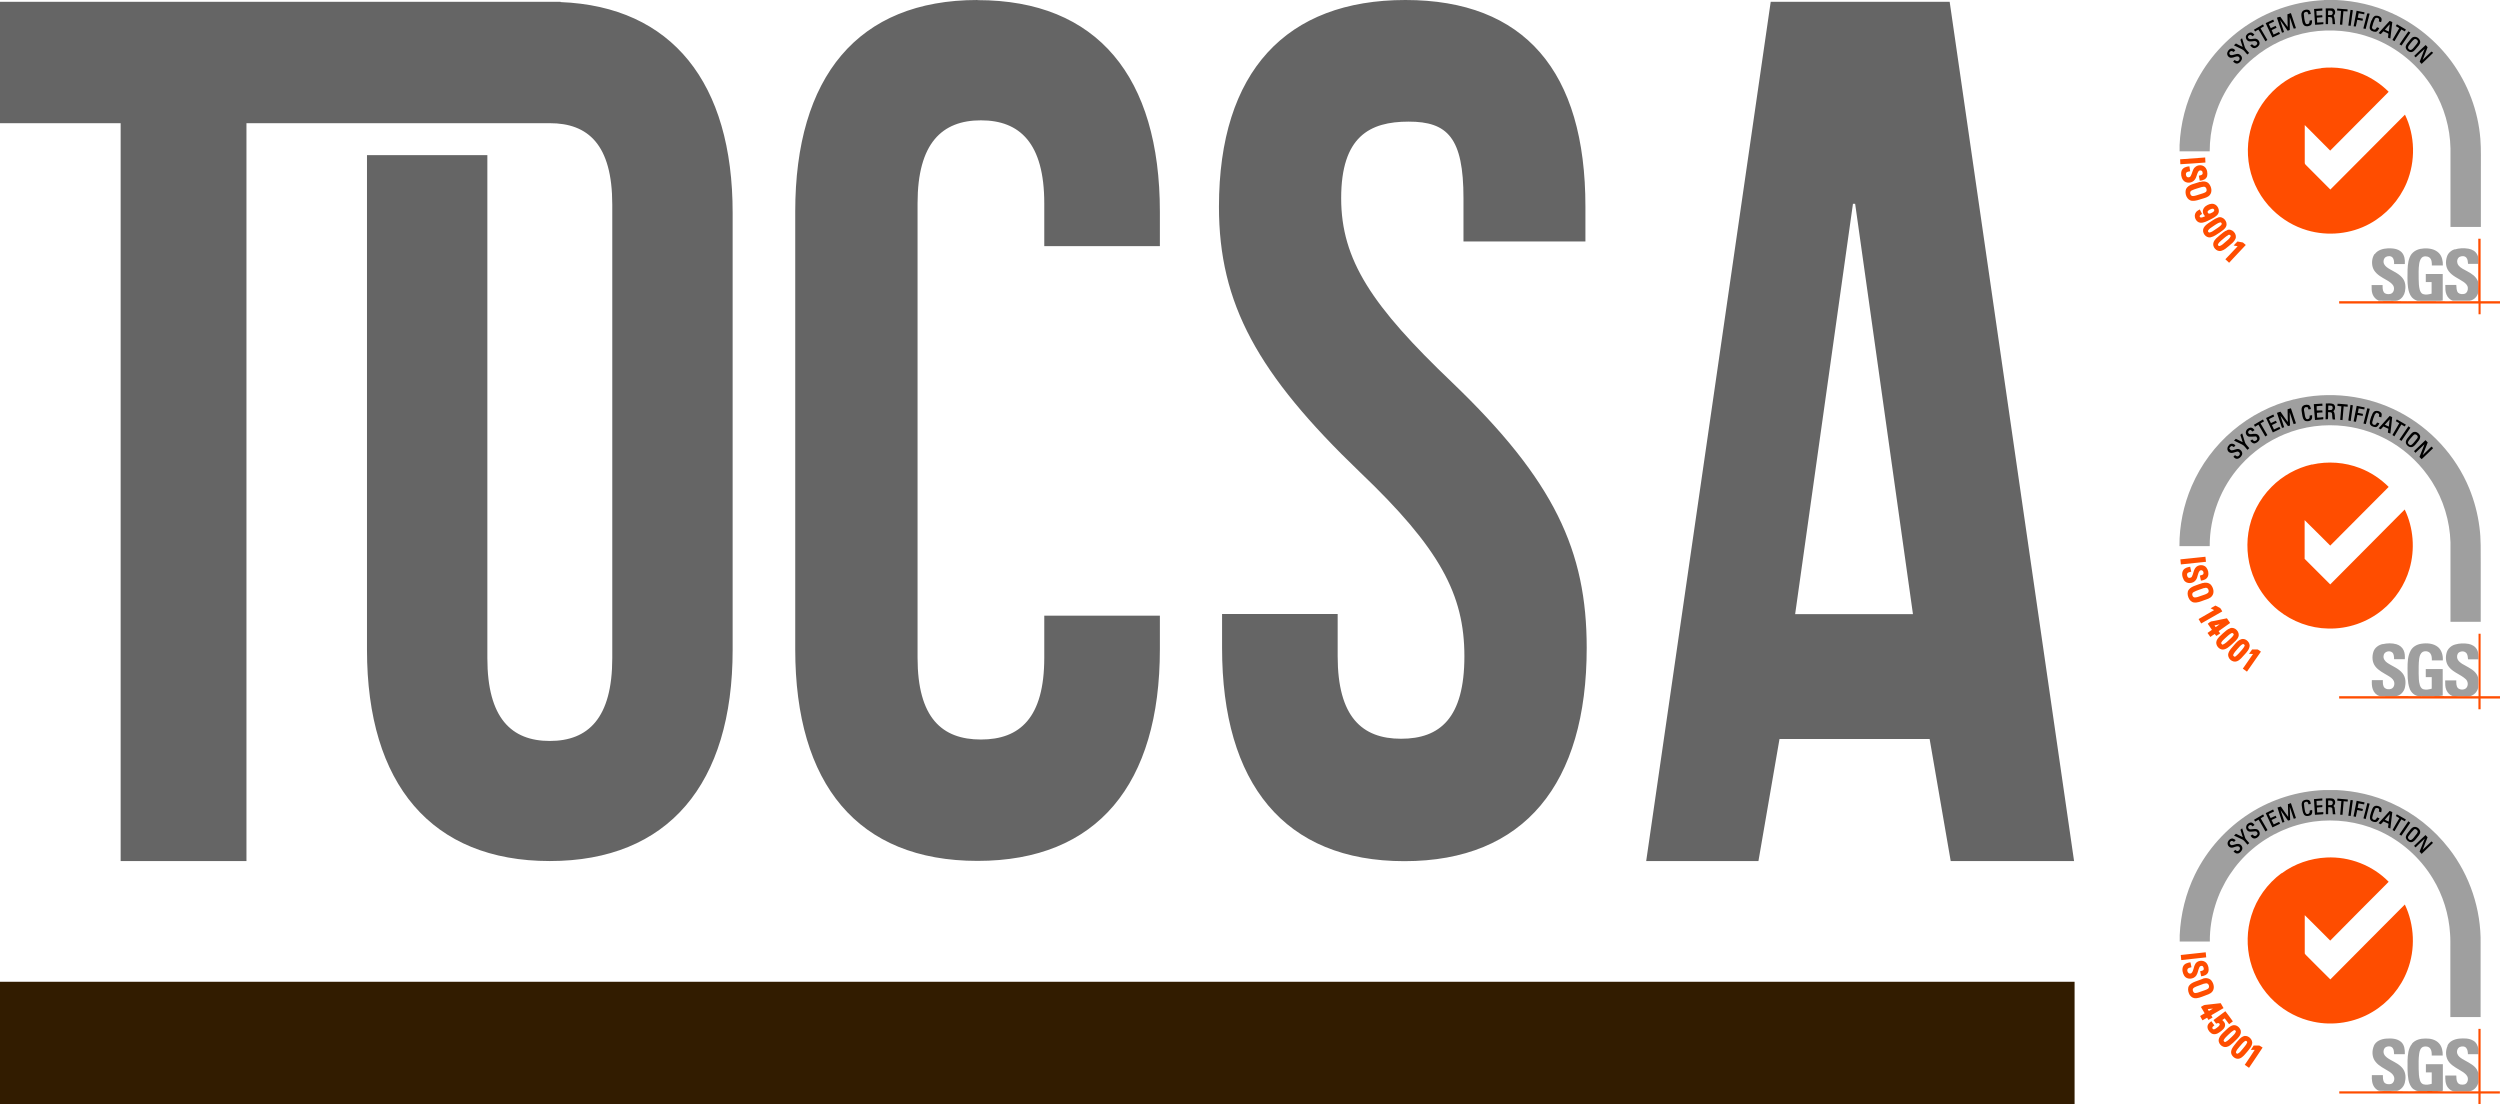
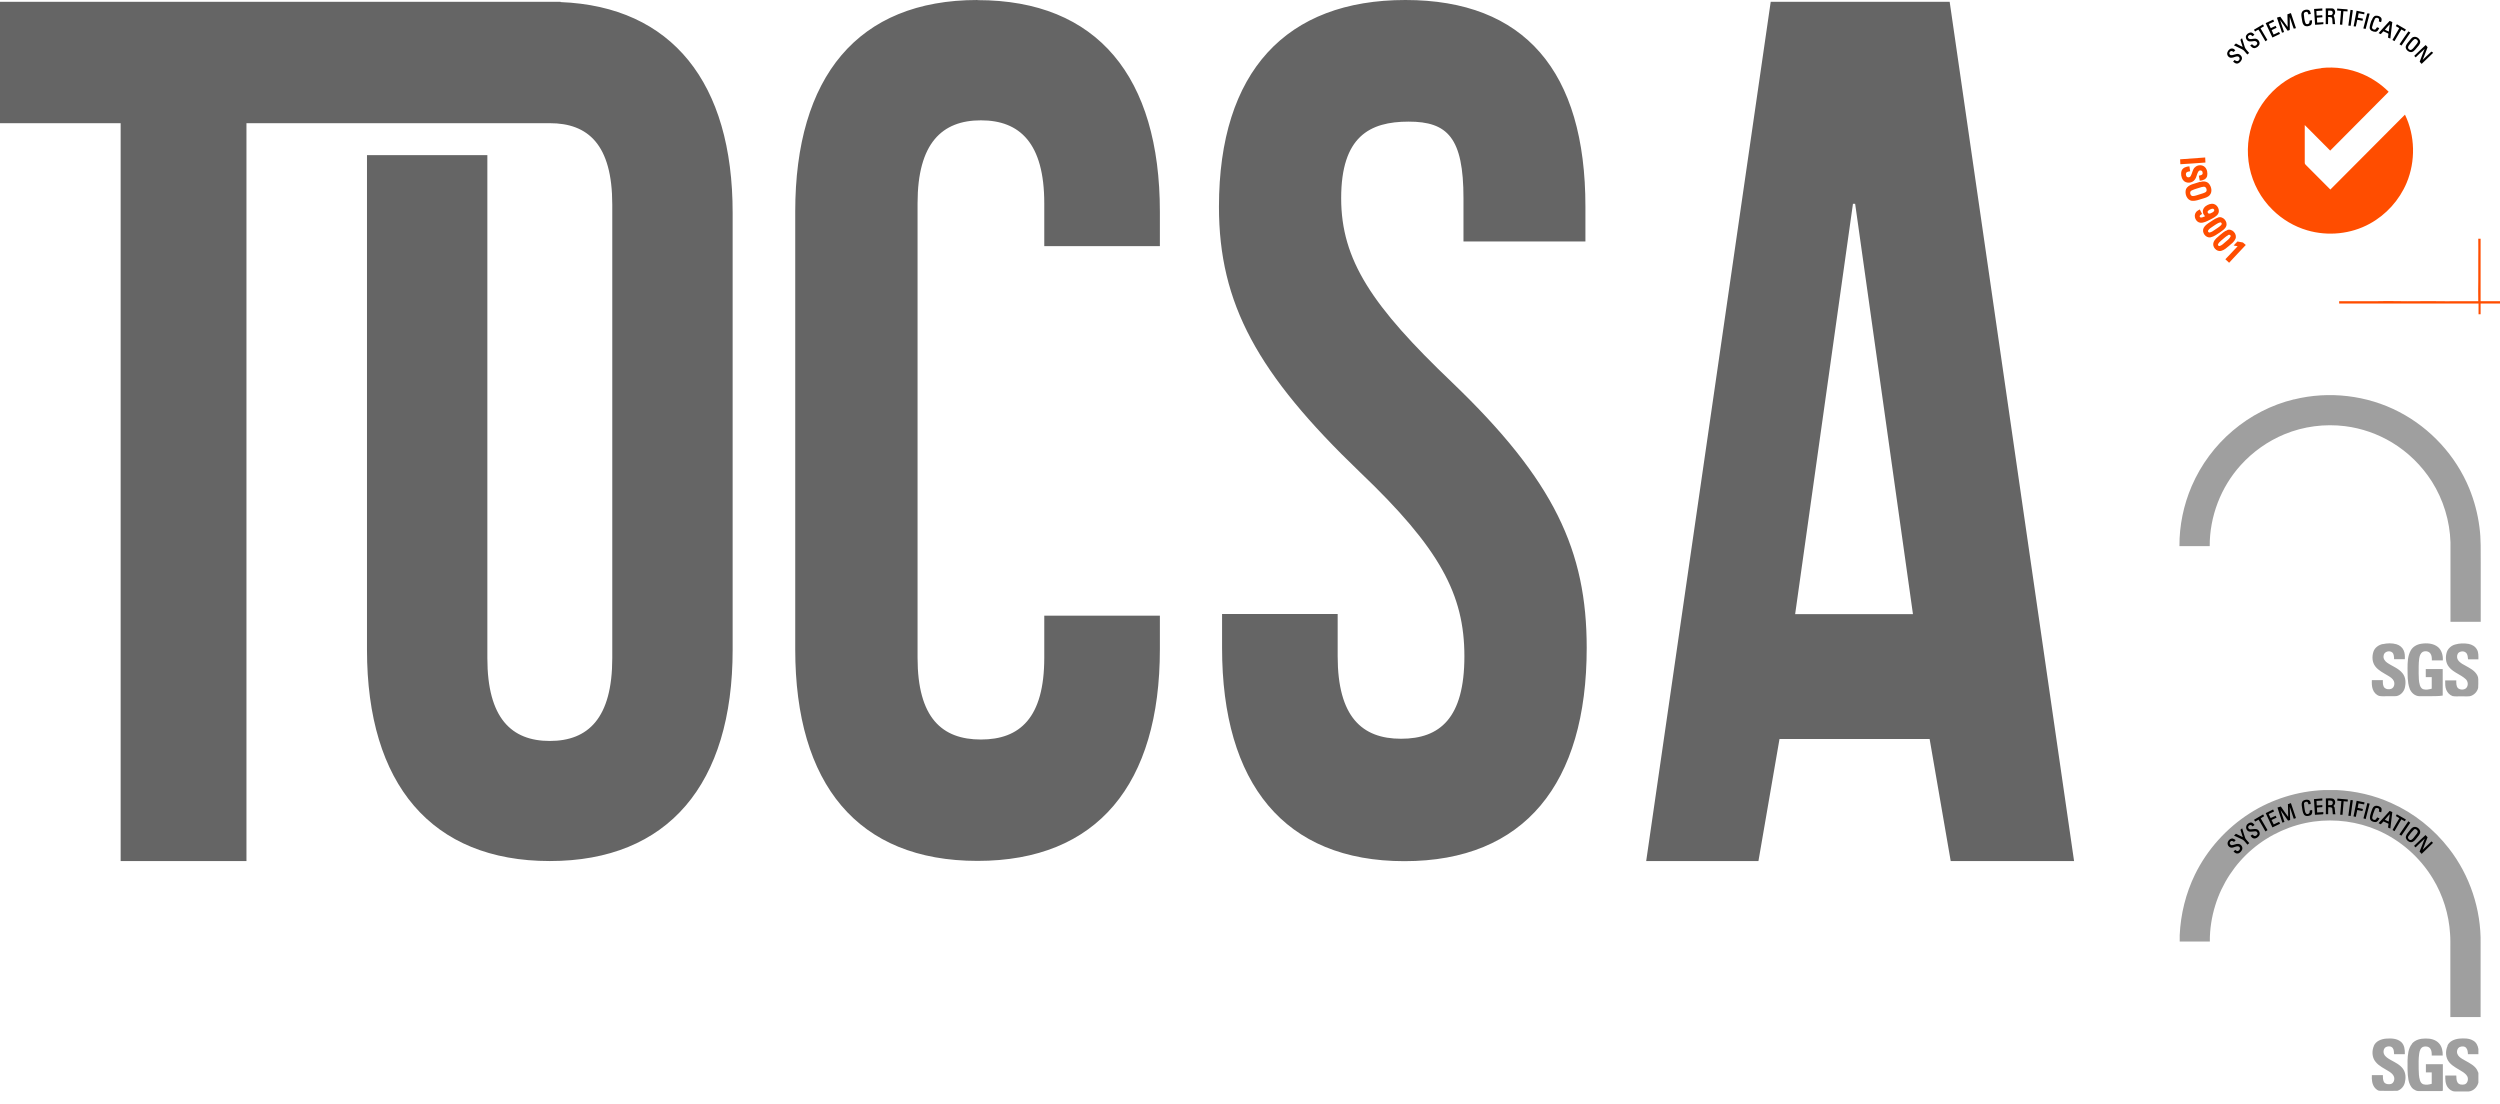
<svg xmlns="http://www.w3.org/2000/svg" width="120" height="53" viewBox="0 0 120 53" fill="none">
  <g clip-path="url(#clip0_1065_2711)">
    <path d="M86.167 29.478L88.942 9.783H89.047L91.822 29.478H86.167ZM26.906 0.1V0.087H0V5.913H5.791V41.33H11.83V5.913H26.391C28.228 5.913 29.389 6.941 29.389 9.82V31.591C29.389 34.469 28.234 35.566 26.391 35.566C24.547 35.566 23.393 34.469 23.393 31.591V7.446H17.615V31.192C17.615 37.641 20.712 41.33 26.391 41.33C32.07 41.33 35.167 37.641 35.167 31.192V10.225C35.173 3.969 32.256 0.312 26.906 0.1ZM46.922 0C41.163 0 38.171 3.695 38.171 10.156V31.167C38.171 37.635 41.163 41.323 46.922 41.323C52.682 41.323 55.674 37.628 55.674 31.167V29.553H50.125V31.572C50.125 34.457 48.952 35.497 47.084 35.497C45.216 35.497 44.043 34.457 44.043 31.572V9.758C44.043 6.873 45.216 5.776 47.084 5.776C48.952 5.776 50.125 6.873 50.125 9.758V11.814H55.674V10.163C55.674 3.695 52.682 0.006 46.922 0.006V0ZM84.994 0.087L79.017 41.33H84.405L85.416 35.472H92.622L93.634 41.33H99.555L93.584 0.087H84.994ZM69.701 18.356C65.859 14.693 64.376 12.48 64.376 9.515C64.376 6.549 65.747 5.838 67.616 5.838C69.484 5.838 70.247 6.611 70.247 9.515V11.589H76.1V9.926C76.106 3.415 73.171 0 67.46 0C61.75 0 58.51 3.415 58.51 9.926C58.51 14.58 60.366 17.951 65.276 22.662C69.118 26.326 70.291 28.538 70.291 31.503C70.291 34.469 69.118 35.46 67.249 35.46C65.381 35.46 64.208 34.413 64.208 31.503V29.472H58.659V31.098C58.659 37.61 61.645 41.336 67.411 41.336C73.177 41.336 76.162 37.616 76.162 31.098C76.162 26.444 74.617 23.073 69.707 18.363L69.701 18.356Z" fill="#656565" />
-     <path d="M99.58 47.125H0V53.007H99.58V47.125Z" fill="#321C00" />
-     <path fill-rule="evenodd" clip-rule="evenodd" d="M117.822 11.976C118.039 11.907 118.269 11.901 118.492 11.938C118.666 11.97 118.833 12.063 118.908 12.225C118.989 12.362 118.945 12.518 118.958 12.667C118.796 12.667 118.635 12.667 118.467 12.667C118.455 12.562 118.455 12.443 118.38 12.362C118.3 12.275 118.157 12.281 118.058 12.331C117.946 12.393 117.921 12.549 117.964 12.661C118.02 12.792 118.151 12.873 118.269 12.935C118.48 13.054 118.709 13.153 118.858 13.353C118.902 13.421 118.958 13.496 118.951 13.577C118.951 13.739 118.951 13.901 118.951 14.063C118.895 14.269 118.691 14.456 118.467 14.431C118.225 14.431 117.977 14.431 117.735 14.431C117.598 14.393 117.487 14.275 117.431 14.138C117.369 13.995 117.375 13.833 117.375 13.677C117.549 13.677 117.722 13.677 117.902 13.677C117.915 13.801 117.902 13.951 117.989 14.051C118.076 14.125 118.2 14.132 118.306 14.101C118.424 14.057 118.473 13.914 118.455 13.795C118.436 13.677 118.337 13.59 118.244 13.527C118.008 13.365 117.722 13.259 117.542 13.023C117.387 12.823 117.375 12.549 117.456 12.312C117.511 12.144 117.654 12.019 117.822 11.963V11.976ZM115.767 12.181C115.904 12.013 116.121 11.938 116.332 11.926C116.587 11.907 116.872 11.951 117.065 12.144C117.22 12.3 117.263 12.53 117.257 12.742C117.083 12.742 116.909 12.742 116.729 12.742C116.729 12.611 116.729 12.443 116.605 12.356C116.5 12.287 116.338 12.281 116.245 12.368C116.171 12.443 116.14 12.555 116.121 12.661C116.084 12.904 116.096 13.147 116.096 13.39C116.102 13.565 116.102 13.739 116.146 13.901C116.171 13.988 116.214 14.076 116.295 14.113C116.431 14.163 116.58 14.132 116.717 14.094C116.717 13.914 116.717 13.727 116.717 13.54C116.624 13.54 116.531 13.54 116.438 13.54C116.438 13.409 116.438 13.284 116.438 13.153C116.711 13.153 116.984 13.153 117.251 13.153C117.251 13.577 117.251 14.001 117.251 14.425C117.102 14.449 116.947 14.437 116.798 14.437C116.543 14.437 116.289 14.437 116.04 14.437C115.935 14.412 115.842 14.35 115.767 14.269C115.656 14.138 115.612 13.97 115.587 13.808C115.544 13.521 115.563 13.228 115.563 12.942C115.575 12.68 115.6 12.393 115.767 12.175V12.181ZM113.992 12.194C114.135 11.995 114.389 11.932 114.619 11.92C114.843 11.914 115.097 11.932 115.271 12.1C115.42 12.25 115.445 12.474 115.432 12.674C115.258 12.674 115.091 12.674 114.917 12.674C114.917 12.568 114.917 12.443 114.836 12.356C114.756 12.275 114.625 12.281 114.526 12.331C114.408 12.399 114.383 12.568 114.439 12.68C114.501 12.798 114.619 12.867 114.725 12.929C114.942 13.054 115.184 13.16 115.339 13.371C115.469 13.546 115.482 13.783 115.438 13.995C115.407 14.163 115.296 14.325 115.14 14.4C115.047 14.456 114.936 14.431 114.836 14.437C114.619 14.431 114.396 14.443 114.178 14.431C114.042 14.375 113.93 14.256 113.88 14.113C113.831 13.976 113.837 13.826 113.837 13.683C114.011 13.683 114.191 13.683 114.365 13.683C114.365 13.801 114.358 13.932 114.427 14.032C114.501 14.125 114.638 14.132 114.743 14.107C114.923 14.057 114.96 13.808 114.855 13.677C114.731 13.521 114.545 13.44 114.377 13.34C114.166 13.216 113.955 13.06 113.887 12.817C113.831 12.611 113.856 12.368 113.98 12.188L113.992 12.194ZM111.547 0H112.143C113.049 0.044 113.955 0.249 114.787 0.623C115.922 1.128 116.928 1.944 117.667 2.947C118.461 4.025 118.951 5.327 119.057 6.661C119.1 7.19 119.075 7.726 119.082 8.256V10.892C118.598 10.892 118.113 10.892 117.623 10.892C117.623 9.639 117.623 8.381 117.623 7.128C117.604 6.131 117.319 5.134 116.804 4.281C116.134 3.159 115.072 2.274 113.849 1.819C112.906 1.47 111.876 1.377 110.883 1.539C109.883 1.707 108.934 2.143 108.158 2.798C107.258 3.545 106.588 4.573 106.277 5.707C106.135 6.212 106.066 6.742 106.066 7.265H104.62V6.966C104.664 5.938 104.924 4.916 105.39 3.994C105.973 2.829 106.879 1.832 107.972 1.134C109.039 0.449 110.287 0.062 111.553 0.006L111.547 0Z" fill="#9F9F9F" />
    <path fill-rule="evenodd" clip-rule="evenodd" d="M106.916 2.505C106.954 2.405 107.047 2.312 107.158 2.33C107.214 2.33 107.251 2.38 107.295 2.411C107.27 2.436 107.245 2.461 107.22 2.492C107.171 2.468 107.103 2.418 107.053 2.474C106.985 2.517 107.003 2.63 107.084 2.648C107.214 2.661 107.338 2.555 107.469 2.598C107.562 2.636 107.643 2.748 107.605 2.854C107.568 2.947 107.487 3.041 107.376 3.053C107.301 3.053 107.245 3.003 107.189 2.96C107.214 2.935 107.233 2.904 107.258 2.879C107.314 2.916 107.394 2.972 107.456 2.904C107.525 2.854 107.512 2.735 107.425 2.711C107.314 2.692 107.214 2.773 107.109 2.773C106.978 2.785 106.867 2.636 106.916 2.511V2.505ZM115.879 2.686C116.065 2.511 116.239 2.33 116.431 2.162C116.468 2.193 116.499 2.231 116.524 2.268C116.456 2.474 116.363 2.673 116.288 2.873C116.431 2.742 116.562 2.605 116.704 2.48C116.742 2.48 116.76 2.517 116.791 2.536C116.605 2.711 116.425 2.891 116.239 3.066C116.208 3.035 116.171 2.997 116.146 2.96C116.214 2.754 116.307 2.555 116.382 2.349C116.233 2.48 116.096 2.617 115.953 2.754C115.928 2.729 115.904 2.704 115.879 2.679V2.686ZM107.537 1.913C107.537 1.913 107.593 1.857 107.618 1.832C107.661 1.969 107.698 2.1 107.742 2.237C107.773 2.362 107.885 2.443 107.959 2.542C107.928 2.567 107.903 2.592 107.872 2.617C107.785 2.53 107.723 2.411 107.611 2.362C107.481 2.299 107.351 2.237 107.227 2.175C107.258 2.144 107.289 2.119 107.326 2.087C107.431 2.15 107.537 2.2 107.649 2.249C107.611 2.131 107.568 2.019 107.537 1.901V1.913ZM115.873 1.894C115.798 1.95 115.748 2.031 115.686 2.1C115.643 2.162 115.575 2.225 115.587 2.306C115.612 2.362 115.68 2.424 115.748 2.387C115.829 2.343 115.873 2.262 115.935 2.193C115.978 2.131 116.04 2.081 116.059 2.006C116.065 1.919 115.953 1.838 115.879 1.888L115.873 1.894ZM115.835 1.782C115.984 1.72 116.164 1.857 116.171 2.013C116.164 2.137 116.059 2.225 115.984 2.318C115.91 2.405 115.823 2.524 115.693 2.499C115.568 2.474 115.438 2.343 115.482 2.206C115.513 2.112 115.587 2.038 115.649 1.957C115.705 1.894 115.755 1.813 115.835 1.776V1.782ZM107.798 1.763C107.816 1.651 107.928 1.564 108.04 1.558C108.114 1.558 108.17 1.62 108.214 1.67C108.183 1.695 108.151 1.72 108.12 1.739C108.083 1.714 108.046 1.651 107.99 1.676C107.916 1.695 107.866 1.788 107.934 1.844C108.009 1.913 108.12 1.857 108.214 1.857C108.363 1.832 108.499 2 108.449 2.137C108.406 2.231 108.313 2.299 108.214 2.312C108.127 2.318 108.065 2.243 108.009 2.187C108.034 2.162 108.065 2.144 108.096 2.125C108.139 2.15 108.176 2.212 108.238 2.2C108.313 2.187 108.387 2.087 108.325 2.019C108.251 1.925 108.12 2 108.021 1.988C107.897 2.006 107.785 1.882 107.804 1.757L107.798 1.763ZM115.606 1.508C115.637 1.527 115.668 1.545 115.699 1.564C115.556 1.77 115.413 1.982 115.271 2.187C115.24 2.168 115.208 2.15 115.177 2.125C115.32 1.919 115.457 1.701 115.606 1.502V1.508ZM114.997 1.253C114.997 1.253 115.035 1.19 115.053 1.165C115.196 1.253 115.339 1.334 115.482 1.415C115.463 1.446 115.451 1.477 115.432 1.508C115.376 1.477 115.32 1.439 115.264 1.415C115.153 1.601 115.047 1.788 114.935 1.975C114.904 1.957 114.867 1.938 114.836 1.919C114.942 1.732 115.053 1.539 115.165 1.352C115.109 1.321 115.053 1.29 114.997 1.253ZM108.189 1.427C108.331 1.34 108.48 1.259 108.623 1.172C108.642 1.203 108.654 1.228 108.673 1.259C108.617 1.29 108.561 1.327 108.505 1.358C108.617 1.545 108.722 1.732 108.834 1.919C108.803 1.938 108.772 1.963 108.741 1.982C108.623 1.795 108.53 1.601 108.406 1.421C108.35 1.446 108.294 1.477 108.245 1.514C108.226 1.483 108.207 1.458 108.189 1.427ZM114.47 1.427C114.532 1.452 114.6 1.483 114.662 1.514C114.675 1.396 114.693 1.277 114.706 1.165C114.625 1.253 114.544 1.34 114.47 1.433V1.427ZM114.706 1.003C114.749 1.022 114.786 1.041 114.83 1.059C114.799 1.321 114.768 1.589 114.737 1.851C114.7 1.838 114.662 1.82 114.625 1.807C114.625 1.745 114.644 1.682 114.644 1.62C114.569 1.57 114.482 1.545 114.402 1.502C114.358 1.545 114.321 1.595 114.277 1.639C114.24 1.62 114.209 1.608 114.172 1.589C114.346 1.39 114.526 1.196 114.706 1.003ZM108.754 1.109C108.878 1.053 108.996 0.997 109.114 0.941C109.126 0.972 109.138 1.003 109.157 1.034C109.07 1.078 108.983 1.115 108.902 1.153C108.934 1.215 108.965 1.284 108.996 1.352C109.076 1.315 109.157 1.277 109.231 1.24C109.244 1.271 109.262 1.302 109.275 1.334C109.194 1.371 109.114 1.408 109.039 1.446C109.07 1.514 109.101 1.589 109.132 1.658C109.219 1.62 109.306 1.583 109.393 1.533C109.411 1.564 109.424 1.595 109.442 1.626C109.318 1.682 109.194 1.745 109.076 1.801C108.971 1.57 108.859 1.34 108.754 1.115V1.109ZM113.843 0.985C113.874 0.891 113.924 0.773 114.035 0.754C114.129 0.748 114.228 0.773 114.29 0.848C114.34 0.91 114.315 0.997 114.29 1.066C114.253 1.053 114.222 1.041 114.184 1.028C114.184 0.985 114.215 0.922 114.172 0.885C114.122 0.835 114.023 0.841 113.992 0.91C113.936 1.034 113.893 1.159 113.862 1.29C113.831 1.377 113.949 1.452 114.023 1.408C114.054 1.377 114.073 1.34 114.097 1.309C114.135 1.321 114.166 1.334 114.203 1.346C114.166 1.427 114.122 1.52 114.023 1.527C113.905 1.527 113.756 1.471 113.744 1.34C113.744 1.215 113.793 1.097 113.831 0.972L113.843 0.985ZM113.626 0.667C113.638 0.611 113.706 0.661 113.744 0.654C113.682 0.897 113.613 1.147 113.551 1.39C113.514 1.383 113.477 1.371 113.44 1.365C113.502 1.128 113.557 0.897 113.62 0.667H113.626ZM109.802 0.686C109.858 0.661 109.908 0.648 109.964 0.629C110.045 0.872 110.125 1.109 110.206 1.352C110.169 1.358 110.138 1.371 110.1 1.377C110.026 1.196 109.976 1.003 109.908 0.816C109.908 1.022 109.914 1.234 109.908 1.439C109.877 1.452 109.846 1.464 109.809 1.477C109.691 1.302 109.567 1.128 109.442 0.96C109.511 1.153 109.573 1.346 109.635 1.539C109.604 1.552 109.567 1.558 109.536 1.57C109.455 1.327 109.374 1.091 109.293 0.848C109.349 0.829 109.399 0.81 109.455 0.804C109.579 0.966 109.685 1.14 109.809 1.296C109.809 1.091 109.796 0.885 109.796 0.679L109.802 0.686ZM113.123 0.517C113.247 0.542 113.371 0.567 113.495 0.592C113.495 0.623 113.483 0.654 113.483 0.686C113.39 0.673 113.303 0.654 113.216 0.636C113.204 0.704 113.191 0.779 113.173 0.848C113.253 0.866 113.34 0.879 113.421 0.897C113.415 0.929 113.409 0.96 113.402 0.997C113.315 0.978 113.235 0.966 113.148 0.947C113.123 1.053 113.111 1.165 113.08 1.271C113.042 1.271 113.011 1.271 112.974 1.259C113.018 1.01 113.073 0.76 113.117 0.511L113.123 0.517ZM112.825 0.474C112.862 0.474 112.9 0.486 112.937 0.492C112.906 0.742 112.862 0.991 112.831 1.24C112.794 1.24 112.757 1.234 112.72 1.228C112.757 0.978 112.788 0.729 112.825 0.474ZM110.479 0.623C110.51 0.486 110.684 0.442 110.802 0.474C110.889 0.499 110.901 0.598 110.92 0.673C110.882 0.673 110.845 0.686 110.808 0.692C110.796 0.654 110.783 0.617 110.758 0.58C110.684 0.542 110.572 0.592 110.584 0.686C110.597 0.823 110.609 0.972 110.659 1.103C110.69 1.184 110.808 1.172 110.845 1.103C110.858 1.066 110.858 1.022 110.864 0.985C110.901 0.985 110.938 0.972 110.976 0.972C110.976 1.059 110.982 1.165 110.901 1.215C110.814 1.265 110.696 1.284 110.609 1.228C110.529 1.165 110.51 1.053 110.498 0.96C110.485 0.848 110.448 0.742 110.473 0.629L110.479 0.623ZM112.192 0.411C112.353 0.424 112.521 0.442 112.682 0.449V0.548C112.62 0.548 112.552 0.542 112.484 0.536C112.465 0.754 112.446 0.972 112.428 1.19C112.391 1.19 112.353 1.184 112.316 1.178C112.335 0.96 112.353 0.742 112.372 0.523C112.31 0.517 112.242 0.511 112.18 0.505C112.18 0.474 112.18 0.436 112.186 0.405L112.192 0.411ZM111.751 0.499C111.751 0.573 111.745 0.648 111.745 0.723C111.801 0.723 111.851 0.723 111.907 0.723C111.987 0.692 111.993 0.567 111.925 0.523C111.869 0.505 111.807 0.511 111.751 0.511V0.499ZM111.64 0.405C111.745 0.405 111.851 0.399 111.956 0.405C112.049 0.418 112.099 0.517 112.087 0.605C112.087 0.667 112.043 0.71 112.012 0.76C112.087 0.885 112.062 1.028 112.087 1.159C112.043 1.159 112.006 1.159 111.969 1.159C111.95 1.059 111.962 0.953 111.938 0.854C111.888 0.804 111.813 0.823 111.751 0.816C111.751 0.929 111.751 1.047 111.745 1.159H111.633C111.633 0.91 111.646 0.654 111.633 0.405H111.64ZM111.075 0.43C111.205 0.424 111.342 0.411 111.472 0.405C111.472 0.43 111.472 0.48 111.472 0.511C111.379 0.511 111.286 0.523 111.187 0.53C111.187 0.605 111.199 0.673 111.199 0.748C111.286 0.748 111.373 0.735 111.466 0.729C111.466 0.76 111.472 0.798 111.478 0.829C111.391 0.835 111.298 0.841 111.211 0.848C111.211 0.929 111.224 1.003 111.224 1.084C111.323 1.078 111.422 1.072 111.522 1.066C111.522 1.091 111.522 1.14 111.522 1.159C111.391 1.178 111.255 1.178 111.124 1.19C111.112 0.935 111.087 0.686 111.075 0.43Z" fill="black" />
    <path fill-rule="evenodd" clip-rule="evenodd" d="M107.22 11.778C107.282 11.715 107.338 11.647 107.4 11.591C107.487 11.616 107.574 11.616 107.661 11.64C107.711 11.678 107.754 11.722 107.798 11.759C107.531 12.046 107.258 12.326 106.997 12.613C106.935 12.556 106.873 12.5 106.817 12.444C107.015 12.239 107.214 12.027 107.407 11.821C107.344 11.809 107.282 11.796 107.22 11.784V11.778ZM118.963 11.46C118.994 11.46 119.032 11.46 119.069 11.46C119.069 12.457 119.069 13.46 119.069 14.457H120C120 14.494 120 14.532 120 14.569H119.069V15.086H118.97C118.97 14.912 118.97 14.743 118.97 14.569C116.741 14.569 114.513 14.569 112.279 14.569C112.279 14.532 112.279 14.494 112.279 14.457C112.881 14.457 113.483 14.457 114.079 14.457C114.737 14.438 115.401 14.469 116.059 14.457C116.679 14.444 117.3 14.469 117.921 14.457C118.268 14.457 118.616 14.457 118.957 14.457C118.957 14.133 118.945 13.809 118.957 13.485C118.957 13.167 118.957 12.843 118.957 12.525C118.963 12.17 118.957 11.809 118.957 11.454L118.963 11.46ZM106.947 11.292C106.829 11.354 106.736 11.454 106.631 11.535C106.562 11.597 106.488 11.653 106.457 11.746C106.469 11.784 106.5 11.821 106.544 11.809C106.649 11.778 106.73 11.69 106.811 11.622C106.904 11.541 107.015 11.466 107.071 11.348C107.084 11.273 106.991 11.242 106.941 11.292H106.947ZM106.904 11.042C107.14 10.949 107.4 11.236 107.301 11.466C107.239 11.609 107.109 11.703 106.991 11.803C106.879 11.896 106.767 12.002 106.624 12.039C106.401 12.108 106.165 11.846 106.252 11.628C106.308 11.479 106.444 11.385 106.556 11.285C106.668 11.198 106.773 11.092 106.91 11.049L106.904 11.042ZM106.507 10.693C106.395 10.743 106.296 10.818 106.19 10.887C106.116 10.937 106.041 10.98 105.991 11.061C105.96 11.105 106.01 11.167 106.06 11.161C106.159 11.142 106.24 11.08 106.32 11.024C106.42 10.955 106.519 10.899 106.606 10.812C106.631 10.787 106.662 10.737 106.631 10.706C106.606 10.65 106.55 10.681 106.507 10.693ZM106.457 10.444C106.699 10.345 106.953 10.644 106.854 10.868C106.798 10.999 106.668 11.073 106.556 11.155C106.413 11.248 106.277 11.354 106.109 11.391C105.873 11.441 105.669 11.148 105.774 10.943C105.842 10.812 105.967 10.737 106.078 10.662C106.196 10.588 106.314 10.494 106.451 10.45L106.457 10.444ZM106.122 10.039C106.06 10.064 105.985 10.101 105.96 10.17C105.967 10.201 105.985 10.232 106.01 10.251C106.078 10.264 106.147 10.226 106.209 10.189C106.252 10.164 106.314 10.108 106.271 10.052C106.24 9.996 106.171 10.021 106.122 10.039ZM105.88 9.89C105.985 9.815 106.122 9.759 106.258 9.79C106.451 9.84 106.575 10.101 106.463 10.276C106.37 10.407 106.215 10.475 106.072 10.55C105.929 10.619 105.787 10.7 105.625 10.693C105.402 10.675 105.271 10.376 105.402 10.195C105.445 10.126 105.52 10.095 105.588 10.052C105.625 10.126 105.662 10.201 105.7 10.27C105.644 10.301 105.538 10.357 105.607 10.432C105.687 10.463 105.768 10.407 105.842 10.382C105.793 10.32 105.737 10.251 105.737 10.164C105.724 10.052 105.799 9.946 105.886 9.883L105.88 9.89ZM105.675 8.98C105.52 9.036 105.352 9.067 105.203 9.142C105.067 9.192 105.135 9.435 105.271 9.41C105.383 9.404 105.489 9.354 105.6 9.323C105.693 9.291 105.787 9.273 105.867 9.223C105.948 9.173 105.923 9.048 105.867 8.992C105.818 8.943 105.737 8.967 105.675 8.98ZM105.607 8.737C105.749 8.687 105.929 8.7 106.029 8.818C106.153 8.967 106.202 9.21 106.066 9.366C105.973 9.472 105.83 9.503 105.706 9.541C105.551 9.584 105.396 9.653 105.228 9.64C104.973 9.622 104.849 9.298 104.93 9.073C104.986 8.961 105.098 8.893 105.216 8.849C105.346 8.805 105.476 8.768 105.613 8.724L105.607 8.737ZM105.34 8.052C105.458 7.902 105.712 7.89 105.842 8.027C105.948 8.139 105.973 8.307 105.942 8.457C105.898 8.606 105.731 8.668 105.588 8.675C105.576 8.594 105.563 8.513 105.544 8.432C105.625 8.419 105.756 8.394 105.724 8.282C105.724 8.182 105.594 8.145 105.532 8.22C105.445 8.338 105.445 8.494 105.358 8.612C105.24 8.799 104.924 8.83 104.787 8.643C104.694 8.513 104.669 8.338 104.719 8.189C104.781 8.039 104.949 7.995 105.091 7.983C105.104 8.064 105.116 8.145 105.129 8.22C105.067 8.232 104.998 8.238 104.955 8.276C104.899 8.338 104.924 8.438 104.973 8.494C105.036 8.531 105.122 8.513 105.153 8.45C105.228 8.319 105.24 8.164 105.333 8.045L105.34 8.052ZM104.645 7.647C105.048 7.622 105.445 7.584 105.849 7.559C105.849 7.64 105.861 7.721 105.861 7.802C105.458 7.827 105.06 7.865 104.657 7.883C104.657 7.802 104.645 7.721 104.645 7.64V7.647ZM111.416 3.266C112.093 3.191 112.794 3.291 113.421 3.565C113.88 3.765 114.302 4.051 114.656 4.406C113.719 5.347 112.788 6.288 111.85 7.229C111.441 6.818 111.037 6.407 110.628 6.002C110.628 6.606 110.628 7.21 110.628 7.815C110.628 7.852 110.64 7.883 110.671 7.908C111.068 8.307 111.459 8.7 111.857 9.098C113.055 7.902 114.246 6.699 115.438 5.503C115.928 6.513 115.953 7.74 115.519 8.774C115.171 9.603 114.538 10.307 113.75 10.737C112.844 11.236 111.739 11.348 110.746 11.055C110.125 10.874 109.548 10.531 109.089 10.077C108.524 9.528 108.133 8.805 107.978 8.039C107.822 7.273 107.891 6.463 108.189 5.74C108.455 5.067 108.921 4.469 109.498 4.033C110.057 3.609 110.733 3.347 111.435 3.272L111.416 3.266Z" fill="#FF4D00" />
    <path fill-rule="evenodd" clip-rule="evenodd" d="M117.84 30.938C118.051 30.876 118.274 30.869 118.492 30.907C118.653 30.938 118.814 31.025 118.895 31.181C118.976 31.318 118.963 31.492 118.963 31.648C118.796 31.648 118.628 31.648 118.467 31.648C118.454 31.542 118.454 31.418 118.374 31.337C118.281 31.243 118.125 31.249 118.02 31.324C117.933 31.399 117.921 31.53 117.958 31.63C118.001 31.735 118.094 31.804 118.187 31.866C118.392 31.991 118.628 32.084 118.796 32.259C118.883 32.352 118.957 32.464 118.957 32.602C118.957 32.739 118.963 32.882 118.951 33.019C118.907 33.212 118.746 33.374 118.554 33.418C118.398 33.437 118.243 33.418 118.088 33.424C117.964 33.424 117.84 33.436 117.722 33.411C117.585 33.362 117.48 33.249 117.424 33.119C117.362 32.975 117.368 32.813 117.368 32.658C117.548 32.658 117.722 32.658 117.902 32.658C117.902 32.782 117.89 32.932 117.983 33.031C118.088 33.119 118.268 33.125 118.374 33.031C118.492 32.913 118.473 32.695 118.343 32.589C118.101 32.371 117.765 32.278 117.561 32.028C117.387 31.829 117.368 31.536 117.449 31.293C117.511 31.119 117.666 30.988 117.84 30.938ZM116.214 30.901C116.487 30.857 116.803 30.876 117.027 31.062C117.207 31.218 117.269 31.468 117.256 31.698H116.729C116.729 31.586 116.729 31.461 116.654 31.362C116.574 31.256 116.406 31.231 116.288 31.293C116.176 31.362 116.139 31.492 116.121 31.617C116.09 31.854 116.096 32.091 116.096 32.327C116.102 32.514 116.096 32.701 116.152 32.882C116.176 32.963 116.226 33.05 116.307 33.081C116.443 33.125 116.586 33.094 116.723 33.056C116.723 32.869 116.723 32.689 116.723 32.502H116.437C116.437 32.371 116.437 32.24 116.437 32.115C116.704 32.115 116.977 32.115 117.25 32.115C117.25 32.539 117.25 32.963 117.25 33.387C117.039 33.424 116.822 33.411 116.605 33.418C116.45 33.418 116.294 33.418 116.139 33.418C115.916 33.418 115.723 33.243 115.655 33.031C115.55 32.726 115.568 32.396 115.562 32.078C115.562 31.791 115.568 31.492 115.711 31.231C115.81 31.044 116.009 30.932 116.214 30.901ZM114.37 30.919C114.588 30.869 114.823 30.863 115.034 30.925C115.183 30.969 115.314 31.075 115.376 31.218C115.438 31.349 115.438 31.499 115.432 31.642C115.258 31.642 115.09 31.642 114.917 31.642C114.91 31.53 114.917 31.411 114.836 31.324C114.705 31.2 114.432 31.274 114.414 31.468C114.383 31.605 114.47 31.729 114.575 31.804C114.817 31.978 115.128 32.072 115.32 32.315C115.481 32.508 115.488 32.782 115.432 33.019C115.382 33.206 115.233 33.368 115.041 33.411C114.885 33.43 114.73 33.411 114.575 33.418C114.451 33.418 114.327 33.43 114.203 33.405C114.054 33.355 113.942 33.231 113.892 33.081C113.843 32.944 113.843 32.795 113.849 32.645C114.023 32.645 114.203 32.645 114.377 32.645C114.377 32.77 114.364 32.919 114.463 33.019C114.55 33.094 114.681 33.1 114.78 33.063C114.923 33.007 114.96 32.82 114.904 32.689C114.848 32.57 114.73 32.496 114.625 32.433C114.408 32.302 114.172 32.19 114.017 31.991C113.861 31.791 113.849 31.517 113.923 31.287C113.986 31.087 114.172 30.957 114.37 30.913V30.919ZM110.106 19.174C111.788 18.756 113.619 18.968 115.159 19.772C116.661 20.551 117.877 21.872 118.523 23.442C118.765 24.034 118.932 24.663 119.013 25.299C119.094 25.878 119.069 26.464 119.075 27.044V29.848C118.591 29.848 118.107 29.848 117.623 29.848C117.623 28.576 117.623 27.305 117.623 26.034C117.592 25.006 117.281 23.984 116.729 23.112C116.245 22.352 115.587 21.704 114.811 21.236C114.128 20.825 113.359 20.557 112.57 20.457C111.59 20.333 110.572 20.464 109.653 20.844C108.859 21.174 108.133 21.685 107.555 22.327C106.6 23.38 106.06 24.794 106.066 26.215H104.613C104.607 25.224 104.812 24.24 105.203 23.33C105.644 22.308 106.326 21.386 107.177 20.669C108.021 19.953 109.033 19.429 110.113 19.168L110.106 19.174Z" fill="#9F9F9F" />
-     <path fill-rule="evenodd" clip-rule="evenodd" d="M106.997 21.355C107.084 21.262 107.227 21.293 107.301 21.38C107.277 21.405 107.252 21.436 107.227 21.461C107.184 21.442 107.14 21.392 107.09 21.417C107.053 21.442 107.028 21.48 107.004 21.517C107.035 21.554 107.053 21.61 107.115 21.617C107.227 21.617 107.333 21.536 107.45 21.554C107.568 21.579 107.668 21.723 107.612 21.841C107.568 21.934 107.475 22.028 107.364 22.022C107.295 22.022 107.246 21.965 107.202 21.928C107.227 21.903 107.252 21.878 107.277 21.847C107.32 21.872 107.376 21.928 107.432 21.897C107.481 21.872 107.531 21.81 107.506 21.747C107.481 21.698 107.426 21.66 107.37 21.679C107.252 21.704 107.121 21.785 107.004 21.71C106.879 21.635 106.892 21.442 107.004 21.361L106.997 21.355ZM116.419 21.124C116.456 21.162 116.494 21.199 116.531 21.236C116.45 21.436 116.369 21.642 116.289 21.847C116.431 21.71 116.574 21.573 116.711 21.436C116.736 21.461 116.767 21.486 116.791 21.511C116.611 21.691 116.425 21.866 116.239 22.04C116.202 22.003 116.171 21.972 116.134 21.934C116.214 21.729 116.295 21.529 116.376 21.324C116.227 21.461 116.09 21.604 115.941 21.735C115.916 21.71 115.898 21.685 115.873 21.654C116.053 21.48 116.239 21.305 116.419 21.131V21.124ZM107.531 20.881C107.531 20.881 107.593 20.831 107.624 20.8C107.668 20.931 107.705 21.068 107.748 21.199C107.779 21.33 107.891 21.411 107.966 21.511C107.935 21.536 107.91 21.567 107.879 21.592C107.792 21.505 107.73 21.386 107.618 21.336C107.488 21.274 107.357 21.212 107.233 21.149C107.264 21.118 107.295 21.093 107.32 21.062C107.432 21.112 107.544 21.168 107.649 21.224C107.612 21.106 107.575 20.994 107.537 20.875L107.531 20.881ZM115.873 20.863C115.798 20.925 115.743 21.012 115.674 21.081C115.637 21.131 115.587 21.18 115.581 21.249C115.587 21.305 115.643 21.349 115.693 21.367C115.761 21.367 115.805 21.305 115.848 21.262C115.91 21.187 115.978 21.112 116.034 21.031C116.103 20.937 115.966 20.807 115.873 20.863ZM115.854 20.738C115.972 20.701 116.096 20.782 116.152 20.888C116.196 20.975 116.152 21.081 116.096 21.149C116.009 21.249 115.935 21.374 115.823 21.442C115.693 21.511 115.538 21.411 115.488 21.286C115.451 21.155 115.544 21.05 115.618 20.962C115.693 20.881 115.749 20.775 115.854 20.732V20.738ZM107.804 20.807C107.767 20.663 107.904 20.532 108.04 20.526C108.121 20.526 108.17 20.588 108.22 20.645C108.189 20.669 108.158 20.688 108.121 20.713C108.09 20.688 108.065 20.663 108.034 20.638C107.947 20.638 107.872 20.738 107.935 20.807C108.015 20.881 108.139 20.807 108.239 20.825C108.388 20.807 108.512 20.987 108.444 21.124C108.394 21.205 108.307 21.268 108.214 21.286C108.127 21.286 108.059 21.218 108.015 21.155C108.046 21.137 108.077 21.112 108.108 21.093C108.139 21.124 108.17 21.168 108.22 21.174C108.27 21.162 108.332 21.131 108.344 21.075C108.357 21.025 108.313 20.987 108.295 20.95C108.189 20.95 108.077 20.969 107.972 20.962C107.885 20.962 107.829 20.888 107.804 20.813V20.807ZM115.606 20.464C115.637 20.489 115.668 20.508 115.699 20.532C115.556 20.738 115.414 20.95 115.271 21.162C115.24 21.137 115.209 21.118 115.172 21.099C115.314 20.888 115.457 20.676 115.6 20.47L115.606 20.464ZM115.041 20.127C115.19 20.208 115.339 20.296 115.482 20.383C115.463 20.414 115.445 20.445 115.426 20.47C115.37 20.439 115.314 20.408 115.265 20.377C115.147 20.564 115.047 20.763 114.929 20.944C114.898 20.925 114.867 20.9 114.836 20.881C114.942 20.694 115.054 20.501 115.165 20.314C115.109 20.283 115.054 20.252 114.998 20.215C115.016 20.183 115.029 20.152 115.047 20.127H115.041ZM108.189 20.389C108.338 20.302 108.481 20.221 108.623 20.134C108.642 20.165 108.661 20.196 108.673 20.227C108.617 20.258 108.561 20.289 108.506 20.321C108.617 20.508 108.729 20.701 108.835 20.888C108.803 20.906 108.766 20.931 108.735 20.95C108.623 20.763 108.512 20.57 108.406 20.383C108.35 20.414 108.295 20.451 108.239 20.483C108.22 20.451 108.201 20.42 108.189 20.389ZM114.476 20.389C114.538 20.42 114.601 20.445 114.663 20.476C114.675 20.358 114.694 20.246 114.706 20.127C114.625 20.215 114.551 20.302 114.47 20.389H114.476ZM114.706 19.965C114.749 19.984 114.787 20.003 114.824 20.021C114.805 20.289 114.762 20.551 114.737 20.813C114.7 20.794 114.663 20.782 114.619 20.769C114.619 20.707 114.632 20.645 114.644 20.582C114.563 20.545 114.483 20.508 114.402 20.47C114.358 20.514 114.315 20.564 114.278 20.607C114.241 20.588 114.21 20.576 114.172 20.557C114.346 20.358 114.532 20.165 114.706 19.965ZM108.754 20.071C108.878 20.009 108.996 19.953 109.12 19.897C109.132 19.928 109.151 19.959 109.163 19.99C109.077 20.028 108.99 20.071 108.909 20.115C108.94 20.177 108.971 20.24 109.002 20.308C109.083 20.271 109.163 20.233 109.244 20.196C109.257 20.227 109.275 20.258 109.288 20.289C109.207 20.327 109.132 20.364 109.052 20.402C109.083 20.476 109.114 20.545 109.151 20.613C109.238 20.57 109.325 20.532 109.412 20.489C109.424 20.52 109.443 20.551 109.461 20.582C109.337 20.645 109.213 20.701 109.095 20.757C108.983 20.526 108.878 20.296 108.772 20.065L108.754 20.071ZM113.837 19.972C113.868 19.878 113.905 19.766 114.011 19.729C114.11 19.704 114.222 19.735 114.29 19.81C114.346 19.872 114.315 19.959 114.303 20.034C114.265 20.021 114.222 20.009 114.185 19.997C114.191 19.959 114.203 19.922 114.197 19.878C114.166 19.841 114.116 19.828 114.079 19.81C114.036 19.841 113.998 19.872 113.98 19.922C113.936 20.034 113.893 20.146 113.868 20.265C113.85 20.333 113.912 20.402 113.986 20.395C114.048 20.395 114.067 20.327 114.098 20.283C114.135 20.296 114.172 20.302 114.21 20.314C114.178 20.395 114.129 20.489 114.036 20.501C113.918 20.501 113.763 20.445 113.75 20.308C113.744 20.19 113.8 20.078 113.831 19.965L113.837 19.972ZM113.632 19.598C113.67 19.604 113.707 19.616 113.75 19.623C113.682 19.872 113.62 20.115 113.558 20.358C113.521 20.352 113.483 20.339 113.446 20.327C113.502 20.078 113.576 19.841 113.632 19.592V19.598ZM109.803 19.648C109.859 19.629 109.908 19.61 109.964 19.598C110.045 19.841 110.126 20.078 110.206 20.321L110.094 20.358C110.032 20.171 109.97 19.984 109.908 19.797C109.908 20.009 109.908 20.215 109.921 20.427C109.883 20.427 109.828 20.476 109.803 20.427C109.685 20.277 109.586 20.109 109.461 19.959C109.517 20.146 109.586 20.327 109.641 20.508C109.604 20.52 109.573 20.532 109.536 20.539C109.455 20.302 109.374 20.059 109.294 19.816C109.35 19.797 109.406 19.779 109.461 19.76C109.579 19.928 109.691 20.096 109.815 20.258C109.815 20.053 109.803 19.847 109.803 19.641V19.648ZM113.123 19.479C113.247 19.511 113.372 19.529 113.502 19.554C113.502 19.585 113.496 19.616 113.49 19.654C113.396 19.641 113.31 19.623 113.216 19.604C113.204 19.673 113.192 19.747 113.173 19.816C113.254 19.828 113.341 19.847 113.421 19.866L113.409 19.965C113.322 19.953 113.235 19.934 113.154 19.916C113.13 20.028 113.111 20.134 113.086 20.246C113.049 20.246 113.012 20.233 112.974 20.227C113.018 19.978 113.074 19.729 113.123 19.473V19.479ZM112.825 19.436C112.863 19.442 112.9 19.448 112.937 19.454C112.9 19.704 112.869 19.959 112.832 20.208C112.794 20.202 112.757 20.19 112.72 20.183C112.757 19.934 112.794 19.685 112.825 19.43V19.436ZM110.498 19.535C110.56 19.436 110.697 19.411 110.802 19.436C110.889 19.461 110.908 19.56 110.926 19.635C110.889 19.641 110.845 19.648 110.808 19.654C110.796 19.623 110.79 19.585 110.777 19.554C110.721 19.542 110.653 19.523 110.616 19.579C110.56 19.654 110.61 19.741 110.616 19.822C110.641 19.922 110.628 20.046 110.715 20.115C110.759 20.127 110.802 20.121 110.833 20.09C110.877 20.059 110.858 19.997 110.864 19.947C110.901 19.941 110.945 19.934 110.982 19.928C110.982 19.997 110.994 20.078 110.951 20.134C110.889 20.221 110.759 20.233 110.665 20.208C110.548 20.159 110.523 20.015 110.504 19.897C110.492 19.779 110.442 19.648 110.504 19.529L110.498 19.535ZM112.199 19.38C112.36 19.38 112.527 19.411 112.689 19.417V19.523C112.627 19.523 112.559 19.511 112.496 19.504C112.478 19.722 112.459 19.947 112.441 20.165C112.403 20.165 112.366 20.159 112.329 20.152C112.347 19.934 112.366 19.722 112.385 19.504C112.323 19.498 112.254 19.492 112.192 19.479C112.192 19.448 112.199 19.417 112.205 19.386L112.199 19.38ZM111.075 19.398C111.205 19.386 111.342 19.386 111.472 19.373C111.472 19.411 111.479 19.442 111.479 19.479C111.385 19.479 111.292 19.486 111.199 19.498C111.199 19.567 111.199 19.635 111.205 19.704C111.292 19.704 111.385 19.704 111.472 19.698C111.472 19.729 111.479 19.766 111.479 19.797C111.392 19.797 111.299 19.803 111.212 19.816C111.212 19.891 111.218 19.972 111.224 20.046C111.323 20.046 111.416 20.034 111.516 20.021C111.516 20.059 111.522 20.09 111.516 20.127C111.385 20.146 111.249 20.14 111.119 20.159C111.1 19.903 111.075 19.654 111.063 19.398H111.075ZM111.758 19.467C111.758 19.542 111.758 19.61 111.752 19.685C111.808 19.685 111.87 19.685 111.925 19.673C111.981 19.629 111.988 19.523 111.925 19.479C111.87 19.467 111.814 19.467 111.758 19.467ZM111.64 19.367C111.758 19.367 111.882 19.349 111.994 19.392C112.118 19.461 112.112 19.654 112 19.735C112.099 19.847 112.056 20.003 112.087 20.134C112.05 20.134 112.006 20.134 111.969 20.134C111.938 20.04 111.956 19.934 111.932 19.835C111.901 19.766 111.808 19.791 111.745 19.785C111.745 19.897 111.758 20.009 111.739 20.121C111.702 20.121 111.665 20.121 111.628 20.127C111.634 19.872 111.634 19.623 111.64 19.367Z" fill="black" />
-     <path fill-rule="evenodd" clip-rule="evenodd" d="M118.964 30.419C119.001 30.419 119.032 30.419 119.069 30.419C119.069 31.416 119.069 32.413 119.069 33.416C119.379 33.416 119.69 33.416 120 33.416C120 33.454 120 33.491 120 33.529C119.69 33.529 119.379 33.529 119.069 33.529V34.046C119.032 34.046 119.001 34.046 118.964 34.046C118.964 33.871 118.964 33.703 118.964 33.529C116.735 33.529 114.507 33.529 112.279 33.529C112.279 33.491 112.279 33.454 112.279 33.416C113.011 33.416 113.744 33.416 114.476 33.416C115.066 33.416 115.649 33.404 116.239 33.416C116.804 33.416 117.362 33.404 117.927 33.416C118.275 33.416 118.622 33.416 118.97 33.416C118.97 32.419 118.97 31.416 118.97 30.419H118.964ZM108.102 31.173C108.189 31.173 108.276 31.173 108.363 31.173C108.425 31.198 108.474 31.248 108.524 31.279C108.301 31.597 108.077 31.921 107.854 32.239C107.785 32.189 107.723 32.145 107.655 32.096C107.816 31.859 107.984 31.622 108.145 31.391C108.083 31.391 108.021 31.385 107.953 31.385C108.003 31.317 108.052 31.248 108.102 31.173ZM107.643 30.918C107.543 30.974 107.469 31.074 107.394 31.155C107.32 31.242 107.233 31.329 107.19 31.441C107.19 31.491 107.239 31.51 107.276 31.529C107.413 31.435 107.512 31.304 107.618 31.186C107.667 31.123 107.723 31.061 107.748 30.98C107.736 30.943 107.686 30.893 107.649 30.924L107.643 30.918ZM107.581 30.681C107.767 30.625 107.965 30.787 107.984 30.974C107.984 31.155 107.854 31.292 107.742 31.416C107.63 31.535 107.531 31.678 107.376 31.74C107.159 31.828 106.898 31.597 106.96 31.366C107.003 31.211 107.127 31.092 107.227 30.974C107.326 30.862 107.425 30.731 107.574 30.687L107.581 30.681ZM107.115 30.388C106.997 30.451 106.904 30.55 106.805 30.637C106.736 30.7 106.662 30.762 106.619 30.849C106.606 30.893 106.65 30.918 106.681 30.949C106.823 30.893 106.929 30.774 107.041 30.675C107.109 30.606 107.19 30.544 107.221 30.457C107.214 30.413 107.159 30.363 107.115 30.394V30.388ZM107.053 30.151C107.283 30.077 107.525 30.338 107.444 30.563C107.388 30.712 107.252 30.812 107.14 30.918C107.01 31.03 106.879 31.167 106.699 31.18C106.501 31.18 106.327 30.955 106.395 30.762C106.451 30.613 106.581 30.513 106.693 30.407C106.805 30.313 106.91 30.201 107.047 30.158L107.053 30.151ZM106.296 30.021C106.296 30.021 106.333 30.077 106.352 30.102C106.414 30.058 106.482 30.014 106.544 29.965C106.463 29.983 106.383 30.002 106.296 30.021ZM106.184 29.821C106.42 29.778 106.656 29.721 106.892 29.678C106.941 29.753 106.997 29.827 107.047 29.902C106.861 30.033 106.681 30.164 106.494 30.295L106.569 30.401C106.507 30.444 106.451 30.488 106.383 30.525C106.358 30.494 106.333 30.463 106.308 30.432C106.234 30.475 106.165 30.525 106.097 30.575C106.054 30.513 106.004 30.444 105.961 30.382C106.029 30.332 106.103 30.282 106.172 30.232C106.11 30.133 106.035 30.039 105.973 29.94C106.035 29.884 106.103 29.827 106.19 29.815L106.184 29.821ZM106.11 29.198C106.184 29.154 106.265 29.111 106.339 29.067C106.414 29.111 106.494 29.142 106.569 29.186C106.612 29.235 106.637 29.292 106.668 29.348C106.333 29.541 105.992 29.734 105.657 29.927C105.613 29.859 105.576 29.784 105.532 29.715C105.781 29.572 106.029 29.429 106.277 29.285C106.221 29.254 106.165 29.229 106.11 29.198ZM105.793 28.226C105.625 28.288 105.458 28.332 105.297 28.419C105.185 28.469 105.222 28.643 105.321 28.675C105.433 28.693 105.545 28.631 105.65 28.6C105.756 28.556 105.874 28.538 105.967 28.469C106.048 28.413 106.023 28.282 105.948 28.232C105.899 28.201 105.843 28.214 105.793 28.232V28.226ZM105.725 27.989C105.861 27.946 106.029 27.964 106.128 28.076C106.246 28.22 106.302 28.45 106.178 28.606C106.085 28.731 105.93 28.762 105.793 28.812C105.638 28.868 105.477 28.943 105.303 28.918C105.185 28.899 105.092 28.799 105.048 28.687C104.999 28.569 104.98 28.425 105.054 28.313C105.129 28.207 105.253 28.151 105.371 28.108C105.489 28.064 105.607 28.02 105.731 27.983L105.725 27.989ZM105.377 27.26C105.495 27.092 105.781 27.08 105.905 27.242C105.992 27.354 106.029 27.516 105.985 27.653C105.936 27.796 105.781 27.858 105.644 27.871C105.625 27.79 105.613 27.709 105.594 27.628C105.657 27.603 105.774 27.603 105.768 27.509C105.781 27.416 105.681 27.329 105.594 27.391C105.483 27.509 105.501 27.69 105.414 27.821C105.297 28.027 104.943 28.052 104.825 27.84C104.744 27.697 104.701 27.497 104.806 27.354C104.881 27.254 105.011 27.223 105.129 27.204C105.148 27.285 105.16 27.36 105.179 27.441C105.117 27.46 105.048 27.466 105.005 27.503C104.955 27.559 104.98 27.64 105.011 27.697C105.054 27.765 105.172 27.746 105.21 27.678C105.284 27.547 105.284 27.385 105.377 27.26ZM104.663 26.849C105.067 26.805 105.464 26.762 105.861 26.724C105.868 26.805 105.88 26.886 105.886 26.967C105.483 27.011 105.085 27.055 104.682 27.092C104.676 27.011 104.663 26.93 104.657 26.849H104.663ZM110.976 22.3C111.739 22.126 112.552 22.188 113.278 22.469C113.793 22.668 114.265 22.98 114.656 23.372C113.725 24.313 112.788 25.248 111.851 26.189C111.435 25.784 111.038 25.366 110.622 24.967C110.622 25.584 110.622 26.207 110.622 26.824C111.031 27.235 111.441 27.647 111.851 28.052C113.042 26.855 114.234 25.653 115.426 24.456C115.848 25.335 115.929 26.369 115.655 27.31C115.432 28.076 114.973 28.774 114.352 29.279C113.632 29.871 112.695 30.195 111.758 30.17C110.895 30.158 110.038 29.84 109.362 29.298C108.884 28.912 108.493 28.413 108.238 27.852C107.91 27.142 107.804 26.338 107.922 25.566C108.046 24.743 108.443 23.964 109.033 23.372C109.561 22.836 110.243 22.462 110.969 22.294L110.976 22.3Z" fill="#FF4D00" />
    <path fill-rule="evenodd" clip-rule="evenodd" d="M117.48 50.184C117.579 49.972 117.815 49.879 118.039 49.854C118.268 49.835 118.517 49.829 118.721 49.954C118.864 50.035 118.939 50.197 118.963 50.352C118.963 50.434 118.963 50.521 118.963 50.602C118.796 50.602 118.628 50.602 118.461 50.602C118.454 50.496 118.448 50.384 118.38 50.303C118.312 50.215 118.175 50.215 118.076 50.253C117.952 50.303 117.908 50.465 117.952 50.583C117.989 50.695 118.094 50.77 118.194 50.832C118.399 50.957 118.628 51.05 118.802 51.225C118.877 51.3 118.926 51.399 118.963 51.499C118.963 51.655 118.963 51.81 118.963 51.966C118.908 52.178 118.728 52.371 118.498 52.39C118.281 52.39 118.057 52.39 117.84 52.39C117.691 52.39 117.567 52.297 117.486 52.184C117.374 52.022 117.368 51.81 117.374 51.624H117.902C117.908 51.736 117.902 51.86 117.964 51.96C118.032 52.066 118.175 52.078 118.287 52.053C118.423 52.022 118.479 51.86 118.454 51.736C118.43 51.617 118.33 51.536 118.237 51.468C118.008 51.312 117.741 51.206 117.561 50.988C117.381 50.77 117.368 50.446 117.486 50.197L117.48 50.184ZM115.773 50.097C115.928 49.91 116.183 49.848 116.419 49.848C116.655 49.842 116.915 49.898 117.077 50.085C117.219 50.24 117.257 50.465 117.25 50.664C117.077 50.664 116.903 50.664 116.723 50.664C116.723 50.552 116.723 50.427 116.655 50.334C116.58 50.228 116.425 50.209 116.313 50.247C116.183 50.296 116.139 50.446 116.121 50.577C116.084 50.82 116.096 51.069 116.096 51.312C116.102 51.493 116.102 51.68 116.158 51.854C116.183 51.941 116.239 52.022 116.326 52.047C116.456 52.085 116.592 52.06 116.723 52.022C116.723 51.842 116.723 51.655 116.723 51.474C116.63 51.474 116.537 51.474 116.443 51.474V51.081C116.717 51.081 116.983 51.081 117.257 51.081C117.257 51.499 117.257 51.91 117.257 52.328C117.269 52.371 117.213 52.365 117.182 52.371C116.816 52.371 116.45 52.371 116.084 52.371C115.99 52.371 115.91 52.322 115.835 52.272C115.705 52.166 115.637 51.998 115.606 51.836C115.55 51.524 115.562 51.212 115.562 50.901C115.575 50.627 115.593 50.328 115.773 50.109V50.097ZM113.942 50.203C114.042 49.972 114.296 49.873 114.532 49.854C114.78 49.835 115.059 49.842 115.258 50.016C115.419 50.166 115.438 50.396 115.432 50.602C115.258 50.602 115.09 50.602 114.917 50.602C114.904 50.502 114.917 50.39 114.848 50.303C114.774 50.209 114.637 50.209 114.538 50.253C114.414 50.309 114.383 50.477 114.433 50.596C114.495 50.733 114.631 50.807 114.761 50.882C114.973 51.001 115.202 51.106 115.345 51.306C115.481 51.499 115.488 51.748 115.432 51.966C115.388 52.147 115.252 52.303 115.072 52.359C114.799 52.365 114.519 52.359 114.246 52.359C114.147 52.365 114.073 52.297 114.004 52.228C113.855 52.06 113.837 51.823 113.849 51.605C114.023 51.605 114.203 51.605 114.377 51.605C114.377 51.717 114.377 51.842 114.433 51.941C114.507 52.047 114.662 52.06 114.774 52.029C114.91 51.979 114.954 51.804 114.91 51.68C114.873 51.568 114.768 51.493 114.675 51.431C114.451 51.287 114.197 51.181 114.029 50.969C113.849 50.758 113.843 50.44 113.948 50.197L113.942 50.203ZM111.559 37.922H112.148C113.055 37.965 113.961 38.171 114.793 38.551C115.872 39.031 116.822 39.791 117.548 40.726C118.554 42.016 119.1 43.66 119.069 45.299V48.82C118.585 48.82 118.101 48.82 117.617 48.82V45.542C117.617 45.306 117.623 45.069 117.604 44.826C117.548 43.891 117.263 42.975 116.779 42.178C116.164 41.156 115.221 40.327 114.128 39.853C113.166 39.436 112.093 39.293 111.056 39.436C109.976 39.586 108.94 40.053 108.108 40.763C107.276 41.467 106.656 42.414 106.333 43.455C106.159 44.016 106.066 44.608 106.072 45.193C105.588 45.193 105.104 45.193 104.626 45.193V44.888C104.669 43.885 104.918 42.882 105.358 41.978C105.942 40.782 106.867 39.754 107.99 39.037C109.051 38.358 110.299 37.972 111.559 37.922Z" fill="#9F9F9F" />
-     <path fill-rule="evenodd" clip-rule="evenodd" d="M108.183 50.184C108.269 50.19 108.356 50.184 108.443 50.184C108.499 50.208 108.549 50.252 108.605 50.283C108.394 50.607 108.17 50.931 107.953 51.255C107.885 51.212 107.816 51.162 107.748 51.112C107.909 50.875 108.071 50.638 108.226 50.395C108.164 50.395 108.102 50.395 108.04 50.395C108.089 50.321 108.133 50.252 108.183 50.177V50.184ZM107.767 49.965C107.655 50.04 107.574 50.152 107.487 50.252C107.425 50.327 107.357 50.401 107.326 50.495C107.32 50.539 107.351 50.57 107.388 50.582C107.494 50.551 107.562 50.451 107.63 50.37C107.711 50.264 107.81 50.171 107.86 50.053C107.885 49.996 107.823 49.941 107.767 49.965ZM107.667 49.747C107.86 49.66 108.089 49.834 108.108 50.034C108.108 50.208 107.978 50.346 107.878 50.47C107.767 50.595 107.667 50.744 107.506 50.807C107.351 50.863 107.183 50.757 107.115 50.613C107.072 50.526 107.096 50.42 107.134 50.339C107.196 50.221 107.289 50.121 107.369 50.015C107.456 49.916 107.543 49.803 107.667 49.747ZM118.964 49.386C119.001 49.386 119.032 49.386 119.069 49.386C119.069 50.383 119.069 51.386 119.069 52.383H119.994V52.489C119.684 52.489 119.379 52.489 119.069 52.489V53.006H118.964V52.489H112.285V52.383H114.073C114.768 52.346 115.463 52.408 116.152 52.37C116.537 52.37 116.915 52.364 117.3 52.383C117.853 52.383 118.411 52.383 118.964 52.383C118.964 52.24 118.964 52.103 118.964 51.959C118.964 51.803 118.964 51.648 118.964 51.492C118.964 51.193 118.964 50.894 118.964 50.601C118.964 50.52 118.964 50.433 118.964 50.352V49.386ZM107.202 49.467C107.109 49.523 107.028 49.604 106.947 49.679C106.873 49.754 106.792 49.822 106.743 49.916C106.712 49.965 106.774 50.04 106.83 50.009C106.947 49.953 107.034 49.847 107.127 49.766C107.202 49.691 107.289 49.617 107.326 49.511C107.314 49.448 107.245 49.423 107.202 49.467ZM107.127 49.23C107.307 49.149 107.506 49.292 107.556 49.467C107.581 49.573 107.537 49.685 107.469 49.766C107.388 49.872 107.283 49.959 107.189 50.053C107.096 50.134 107.003 50.227 106.879 50.252C106.656 50.308 106.426 50.053 106.513 49.841C106.563 49.704 106.681 49.598 106.786 49.498C106.892 49.398 106.991 49.286 107.127 49.23ZM106.258 48.956C106.445 48.819 106.631 48.676 106.817 48.538C106.941 48.694 107.059 48.862 107.177 49.025C107.115 49.068 107.053 49.118 106.997 49.162C106.923 49.068 106.861 48.968 106.786 48.881C106.743 48.906 106.705 48.931 106.668 48.962C106.736 49.025 106.811 49.099 106.805 49.199C106.805 49.361 106.656 49.461 106.538 49.548C106.426 49.635 106.258 49.685 106.134 49.592C106.023 49.511 105.93 49.367 105.967 49.224C105.992 49.13 106.072 49.074 106.147 49.018C106.19 49.087 106.24 49.149 106.29 49.218C106.246 49.255 106.159 49.305 106.203 49.373C106.24 49.442 106.321 49.398 106.37 49.361C106.438 49.311 106.525 49.261 106.55 49.174C106.532 49.087 106.438 49.099 106.376 49.137C106.333 49.081 106.29 49.018 106.246 48.962L106.258 48.956ZM105.973 48.439C105.973 48.439 106.004 48.495 106.023 48.526C106.091 48.489 106.159 48.451 106.221 48.414C106.141 48.414 106.054 48.426 105.973 48.439ZM105.874 48.233C106.116 48.208 106.352 48.183 106.594 48.152C106.643 48.233 106.687 48.308 106.73 48.389C106.538 48.507 106.339 48.613 106.141 48.732C106.159 48.769 106.184 48.806 106.203 48.844C106.134 48.881 106.072 48.919 106.004 48.956C105.985 48.919 105.961 48.881 105.942 48.85C105.867 48.894 105.793 48.937 105.719 48.975C105.681 48.906 105.638 48.844 105.607 48.769C105.675 48.719 105.756 48.682 105.824 48.638C105.762 48.538 105.706 48.433 105.644 48.333C105.719 48.295 105.781 48.233 105.867 48.233H105.874ZM105.805 47.211C105.681 47.255 105.557 47.299 105.433 47.348C105.365 47.38 105.284 47.404 105.253 47.479C105.241 47.56 105.29 47.672 105.383 47.666C105.495 47.66 105.601 47.604 105.706 47.573C105.799 47.535 105.899 47.517 105.979 47.461C106.066 47.404 106.041 47.267 105.967 47.218C105.917 47.186 105.861 47.199 105.805 47.218V47.211ZM105.737 46.975C105.88 46.925 106.06 46.95 106.153 47.074C106.265 47.218 106.314 47.448 106.19 47.598C106.097 47.716 105.936 47.747 105.805 47.803C105.65 47.859 105.483 47.94 105.315 47.909C105.197 47.884 105.104 47.785 105.067 47.679C105.023 47.566 105.005 47.423 105.073 47.317C105.141 47.218 105.253 47.161 105.365 47.118C105.489 47.074 105.613 47.024 105.737 46.981V46.975ZM105.365 46.283C105.464 46.09 105.762 46.059 105.905 46.221C106.004 46.333 106.041 46.507 105.998 46.651C105.948 46.794 105.793 46.85 105.656 46.862C105.638 46.781 105.619 46.7 105.607 46.619C105.669 46.601 105.762 46.601 105.781 46.52C105.781 46.464 105.762 46.376 105.7 46.364C105.644 46.352 105.588 46.383 105.57 46.432C105.507 46.557 105.501 46.707 105.421 46.825C105.296 47.012 104.967 47.037 104.843 46.837C104.763 46.707 104.725 46.532 104.788 46.389C104.85 46.252 105.005 46.208 105.141 46.19C105.16 46.27 105.172 46.345 105.191 46.426C105.129 46.445 105.061 46.451 105.017 46.495C104.936 46.601 105.054 46.794 105.185 46.713C105.303 46.601 105.284 46.414 105.371 46.283H105.365ZM104.676 45.84C105.079 45.797 105.476 45.753 105.874 45.71C105.886 45.791 105.892 45.872 105.898 45.953C105.501 45.996 105.098 46.04 104.701 46.084C104.694 46.002 104.682 45.922 104.676 45.84ZM109.517 41.921C110.138 41.46 110.901 41.199 111.671 41.161C112.769 41.105 113.886 41.535 114.656 42.326C113.719 43.267 112.782 44.202 111.851 45.149C111.441 44.744 111.038 44.326 110.628 43.928C110.628 44.526 110.628 45.13 110.628 45.728C110.616 45.785 110.665 45.816 110.696 45.853C111.087 46.239 111.466 46.632 111.857 47.012C113.049 45.816 114.234 44.613 115.432 43.417C115.897 44.395 115.947 45.566 115.556 46.576C115.24 47.411 114.631 48.133 113.862 48.582C113.024 49.081 111.993 49.249 111.044 49.043C110.355 48.9 109.703 48.563 109.182 48.084C108.617 47.566 108.207 46.887 108.015 46.14C107.829 45.423 107.847 44.657 108.065 43.953C108.313 43.136 108.834 42.413 109.517 41.909V41.921Z" fill="#FE4D00" />
    <path fill-rule="evenodd" clip-rule="evenodd" d="M106.929 40.426C106.966 40.326 107.066 40.233 107.177 40.251C107.227 40.264 107.27 40.301 107.314 40.326C107.289 40.357 107.258 40.388 107.233 40.413C107.183 40.37 107.103 40.332 107.059 40.401C106.991 40.457 107.047 40.569 107.128 40.569C107.233 40.563 107.332 40.494 107.444 40.507C107.581 40.519 107.68 40.681 107.612 40.806C107.562 40.893 107.481 40.98 107.376 40.968C107.308 40.968 107.258 40.912 107.208 40.874C107.233 40.849 107.264 40.825 107.289 40.793C107.332 40.825 107.388 40.88 107.444 40.837C107.525 40.8 107.55 40.669 107.457 40.631C107.332 40.594 107.221 40.7 107.103 40.687C106.979 40.675 106.892 40.538 106.935 40.419L106.929 40.426ZM115.904 40.575C116.078 40.413 116.245 40.239 116.425 40.083C116.456 40.12 116.493 40.151 116.524 40.189C116.45 40.388 116.363 40.588 116.289 40.787C116.431 40.663 116.568 40.519 116.711 40.388C116.736 40.413 116.76 40.438 116.785 40.457C116.605 40.638 116.419 40.806 116.239 40.986C116.202 40.949 116.171 40.912 116.14 40.874C116.227 40.669 116.307 40.457 116.388 40.251C116.239 40.395 116.096 40.532 115.947 40.675C115.922 40.644 115.848 40.606 115.904 40.569V40.575ZM107.537 39.834C107.537 39.834 107.599 39.784 107.624 39.759C107.674 39.915 107.717 40.077 107.773 40.233C107.823 40.32 107.903 40.388 107.965 40.469C107.934 40.494 107.91 40.519 107.879 40.544C107.792 40.457 107.73 40.332 107.605 40.282C107.481 40.226 107.357 40.164 107.233 40.108C107.264 40.077 107.295 40.052 107.326 40.021C107.438 40.071 107.543 40.133 107.655 40.183C107.618 40.064 107.581 39.952 107.543 39.834H107.537ZM115.867 39.821C115.767 39.921 115.68 40.027 115.6 40.145C115.538 40.239 115.668 40.363 115.755 40.307C115.836 40.258 115.885 40.17 115.941 40.102C115.985 40.046 116.047 39.989 116.053 39.908C116.034 39.828 115.935 39.759 115.86 39.821H115.867ZM115.842 39.703C115.991 39.647 116.165 39.784 116.171 39.933C116.165 40.058 116.059 40.145 115.991 40.239C115.922 40.32 115.854 40.419 115.736 40.426C115.618 40.426 115.513 40.332 115.482 40.226C115.463 40.095 115.562 40.002 115.631 39.908C115.693 39.834 115.749 39.74 115.842 39.703ZM107.829 39.616C107.879 39.541 107.959 39.485 108.046 39.479C108.121 39.479 108.17 39.541 108.22 39.597C108.189 39.622 108.158 39.641 108.127 39.666C108.096 39.641 108.071 39.603 108.028 39.597C107.959 39.597 107.885 39.678 107.922 39.746C107.941 39.79 107.984 39.809 108.028 39.809C108.121 39.809 108.208 39.778 108.301 39.796C108.437 39.821 108.518 40.008 108.431 40.12C108.375 40.195 108.282 40.264 108.183 40.245C108.108 40.233 108.065 40.17 108.028 40.114C108.059 40.095 108.083 40.077 108.114 40.058C108.158 40.083 108.195 40.145 108.257 40.127C108.319 40.108 108.394 40.033 108.35 39.965C108.332 39.927 108.301 39.902 108.257 39.902C108.158 39.902 108.065 39.933 107.965 39.915C107.841 39.89 107.773 39.728 107.841 39.616H107.829ZM115.171 40.052C115.314 39.846 115.457 39.634 115.6 39.422C115.631 39.441 115.662 39.466 115.693 39.491C115.55 39.697 115.414 39.908 115.265 40.114C115.234 40.095 115.202 40.077 115.171 40.052ZM114.998 39.173C114.998 39.173 115.029 39.117 115.047 39.086C115.19 39.167 115.339 39.254 115.482 39.335C115.463 39.366 115.451 39.391 115.432 39.422C115.376 39.391 115.32 39.36 115.265 39.329C115.153 39.516 115.047 39.709 114.936 39.896C114.905 39.877 114.874 39.859 114.842 39.84C114.948 39.647 115.06 39.46 115.171 39.273C115.116 39.242 115.06 39.211 115.004 39.173H114.998ZM108.195 39.348C108.338 39.261 108.487 39.173 108.63 39.092C108.648 39.123 108.661 39.148 108.679 39.179C108.623 39.211 108.568 39.248 108.512 39.279C108.623 39.466 108.729 39.659 108.841 39.846C108.81 39.865 108.772 39.89 108.741 39.908C108.636 39.715 108.524 39.528 108.412 39.342C108.356 39.373 108.301 39.41 108.245 39.435C108.226 39.404 108.214 39.379 108.195 39.348ZM114.47 39.348C114.532 39.379 114.594 39.404 114.656 39.435C114.675 39.317 114.694 39.198 114.706 39.074C114.625 39.161 114.545 39.254 114.47 39.348ZM114.172 39.51C114.352 39.317 114.526 39.117 114.706 38.924C114.749 38.943 114.787 38.961 114.83 38.98C114.799 39.242 114.768 39.51 114.737 39.771C114.7 39.753 114.662 39.74 114.625 39.722C114.631 39.659 114.644 39.603 114.65 39.541C114.569 39.504 114.489 39.466 114.408 39.429C114.365 39.472 114.321 39.522 114.278 39.566C114.247 39.547 114.209 39.528 114.178 39.516L114.172 39.51ZM108.754 39.03C108.872 38.968 108.996 38.918 109.108 38.855C109.126 38.887 109.139 38.918 109.157 38.949C109.07 38.993 108.983 39.03 108.896 39.074C108.928 39.136 108.959 39.204 108.99 39.267C109.07 39.229 109.151 39.192 109.232 39.155C109.244 39.186 109.263 39.217 109.275 39.248C109.194 39.285 109.114 39.323 109.033 39.36C109.07 39.429 109.101 39.504 109.139 39.572C109.225 39.528 109.312 39.491 109.399 39.447C109.412 39.479 109.424 39.51 109.443 39.541C109.319 39.597 109.201 39.659 109.076 39.715C108.971 39.485 108.859 39.261 108.754 39.03ZM113.986 38.694C114.085 38.65 114.209 38.694 114.284 38.762C114.34 38.824 114.315 38.918 114.296 38.993C114.259 38.98 114.222 38.968 114.185 38.955C114.191 38.905 114.222 38.837 114.166 38.806C114.11 38.762 114.011 38.775 113.992 38.849C113.943 38.98 113.887 39.111 113.868 39.248C113.862 39.335 113.974 39.385 114.036 39.335C114.06 39.31 114.079 39.273 114.104 39.236C114.141 39.248 114.178 39.267 114.216 39.279C114.178 39.354 114.123 39.454 114.023 39.46C113.924 39.46 113.794 39.416 113.763 39.31C113.738 39.192 113.787 39.08 113.818 38.974C113.856 38.874 113.88 38.75 113.98 38.694H113.986ZM113.632 38.55C113.669 38.556 113.707 38.569 113.744 38.575C113.682 38.824 113.62 39.067 113.551 39.317C113.514 39.304 113.483 39.292 113.446 39.279C113.508 39.036 113.576 38.793 113.632 38.55ZM109.803 38.606C109.859 38.588 109.908 38.569 109.964 38.55C110.045 38.787 110.125 39.03 110.206 39.267C110.169 39.279 110.132 39.292 110.101 39.304C110.039 39.111 109.976 38.918 109.908 38.725C109.921 38.937 109.914 39.148 109.927 39.36C109.896 39.373 109.859 39.379 109.827 39.391C109.703 39.223 109.592 39.055 109.467 38.887C109.53 39.074 109.592 39.261 109.654 39.454C109.616 39.466 109.585 39.472 109.554 39.485C109.474 39.242 109.393 39.005 109.319 38.762C109.374 38.743 109.424 38.731 109.48 38.712C109.598 38.88 109.71 39.049 109.834 39.211C109.834 39.005 109.821 38.799 109.821 38.594L109.803 38.606ZM113.123 38.438C113.247 38.463 113.371 38.488 113.496 38.513C113.496 38.55 113.483 38.581 113.477 38.612C113.39 38.594 113.297 38.575 113.21 38.563C113.198 38.631 113.185 38.7 113.167 38.775C113.254 38.793 113.334 38.812 113.421 38.831C113.415 38.862 113.403 38.893 113.396 38.93C113.316 38.912 113.229 38.899 113.148 38.88C113.123 38.993 113.105 39.099 113.08 39.211C113.043 39.204 113.005 39.198 112.968 39.186C113.018 38.937 113.067 38.687 113.117 38.444L113.123 38.438ZM112.825 38.401C112.863 38.401 112.9 38.407 112.937 38.413C112.9 38.662 112.869 38.912 112.832 39.167C112.794 39.167 112.757 39.155 112.72 39.155C112.751 38.905 112.794 38.656 112.825 38.407V38.401ZM110.547 38.438C110.628 38.388 110.727 38.37 110.821 38.401C110.895 38.438 110.914 38.519 110.914 38.594C110.876 38.594 110.845 38.606 110.808 38.606C110.79 38.563 110.79 38.507 110.74 38.488C110.678 38.469 110.591 38.507 110.591 38.575C110.591 38.675 110.616 38.775 110.628 38.874C110.641 38.937 110.647 39.011 110.703 39.061C110.752 39.092 110.833 39.067 110.858 39.011C110.87 38.974 110.864 38.937 110.87 38.899C110.907 38.899 110.945 38.887 110.982 38.88C110.994 38.968 110.994 39.08 110.907 39.13C110.814 39.179 110.665 39.198 110.591 39.099C110.516 38.986 110.516 38.849 110.492 38.725C110.473 38.625 110.467 38.5 110.554 38.432L110.547 38.438ZM112.186 38.432C112.186 38.401 112.192 38.363 112.198 38.332C112.366 38.351 112.527 38.357 112.695 38.376C112.695 38.407 112.695 38.444 112.689 38.475C112.627 38.475 112.558 38.463 112.496 38.457C112.478 38.675 112.459 38.893 112.44 39.111C112.403 39.111 112.366 39.105 112.329 39.105C112.347 38.887 112.366 38.669 112.385 38.45C112.323 38.45 112.254 38.438 112.192 38.432H112.186ZM111.075 38.357C111.205 38.345 111.342 38.338 111.472 38.326V38.426C111.379 38.426 111.286 38.438 111.193 38.444C111.193 38.519 111.199 38.588 111.205 38.662C111.292 38.662 111.385 38.65 111.472 38.644C111.472 38.681 111.472 38.712 111.472 38.743C111.385 38.743 111.298 38.756 111.212 38.762C111.212 38.843 111.224 38.918 111.224 38.999C111.323 38.993 111.423 38.986 111.516 38.98C111.516 39.011 111.541 39.08 111.491 39.086C111.367 39.099 111.243 39.099 111.118 39.111C111.1 38.862 111.081 38.606 111.069 38.357H111.075ZM111.752 38.426C111.752 38.5 111.752 38.575 111.752 38.65C111.801 38.65 111.857 38.65 111.907 38.644C111.981 38.619 111.994 38.513 111.95 38.457C111.894 38.413 111.82 38.432 111.752 38.426ZM111.64 38.326C111.758 38.326 111.876 38.307 111.987 38.338C112.124 38.401 112.118 38.606 112 38.687C112.025 38.712 112.056 38.737 112.062 38.775C112.081 38.874 112.074 38.98 112.099 39.086C112.056 39.086 112.018 39.086 111.975 39.086C111.963 38.993 111.963 38.899 111.95 38.806C111.925 38.725 111.82 38.756 111.758 38.743C111.758 38.855 111.745 38.968 111.752 39.08C111.714 39.08 111.677 39.08 111.64 39.08C111.64 38.831 111.652 38.575 111.64 38.326Z" fill="black" />
  </g>
  <defs>
    <clipPath id="clip0_1065_2711">
      <rect width="120" height="53" fill="white" />
    </clipPath>
  </defs>
</svg>